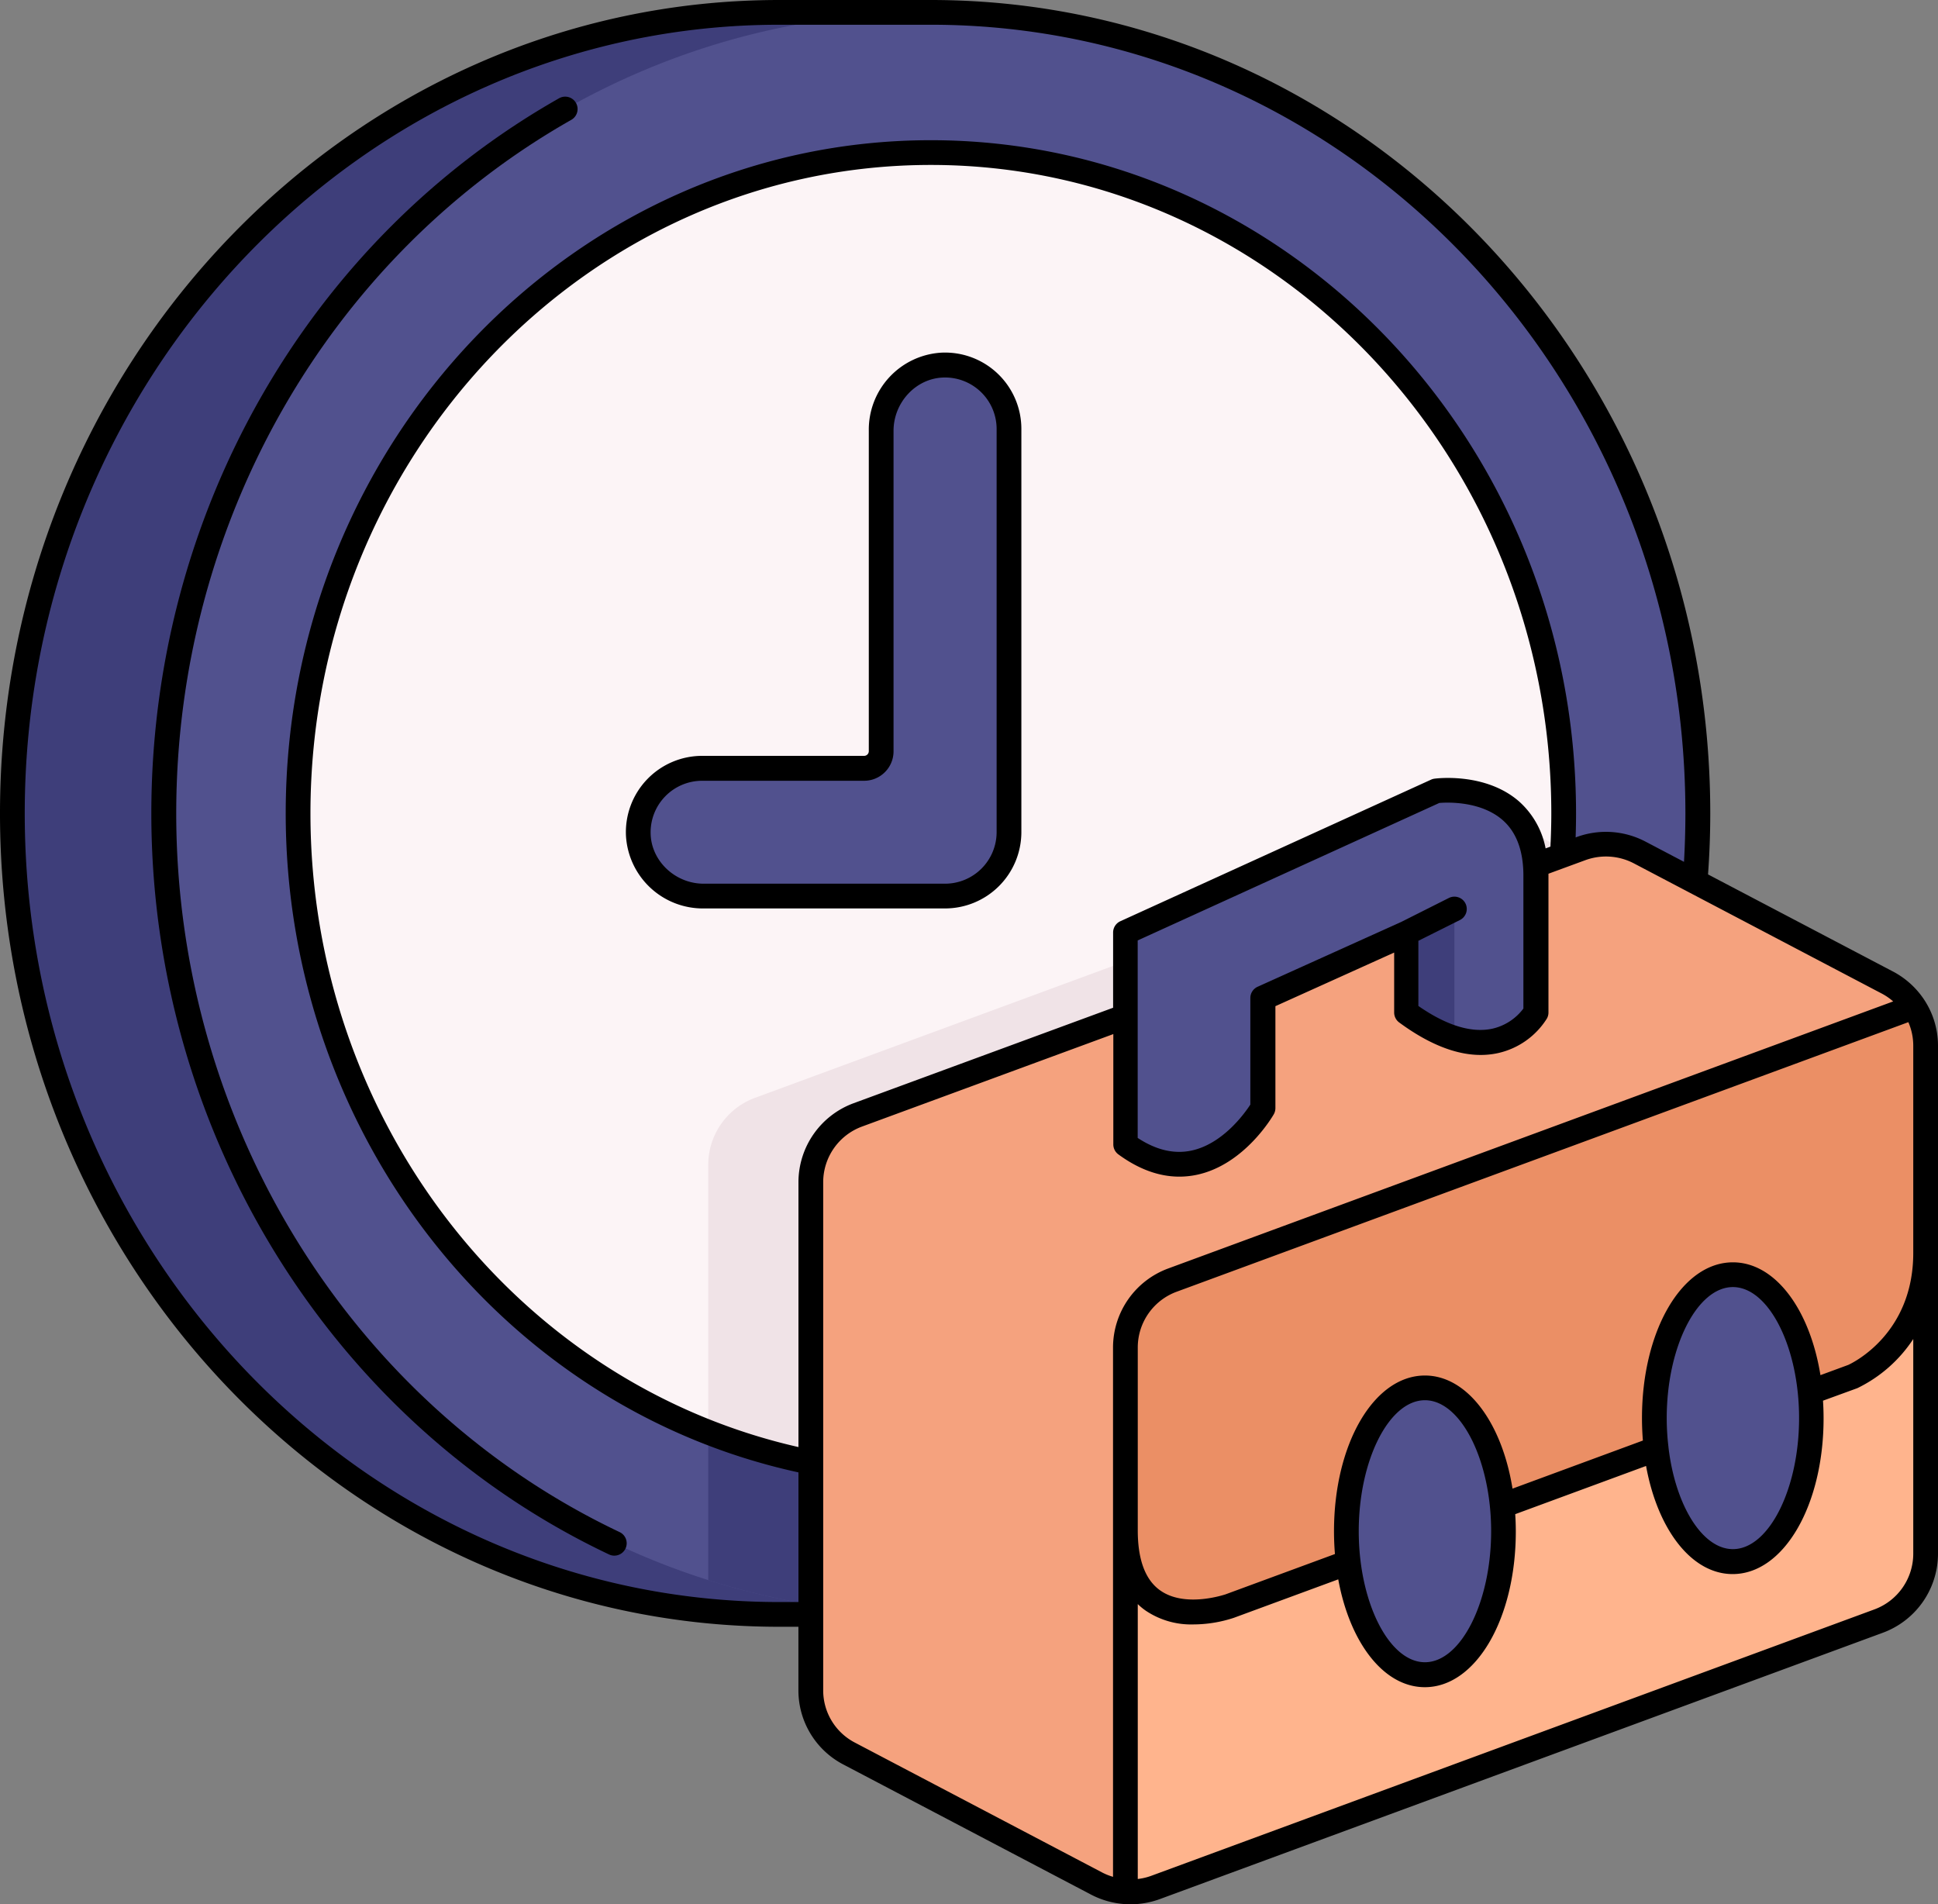
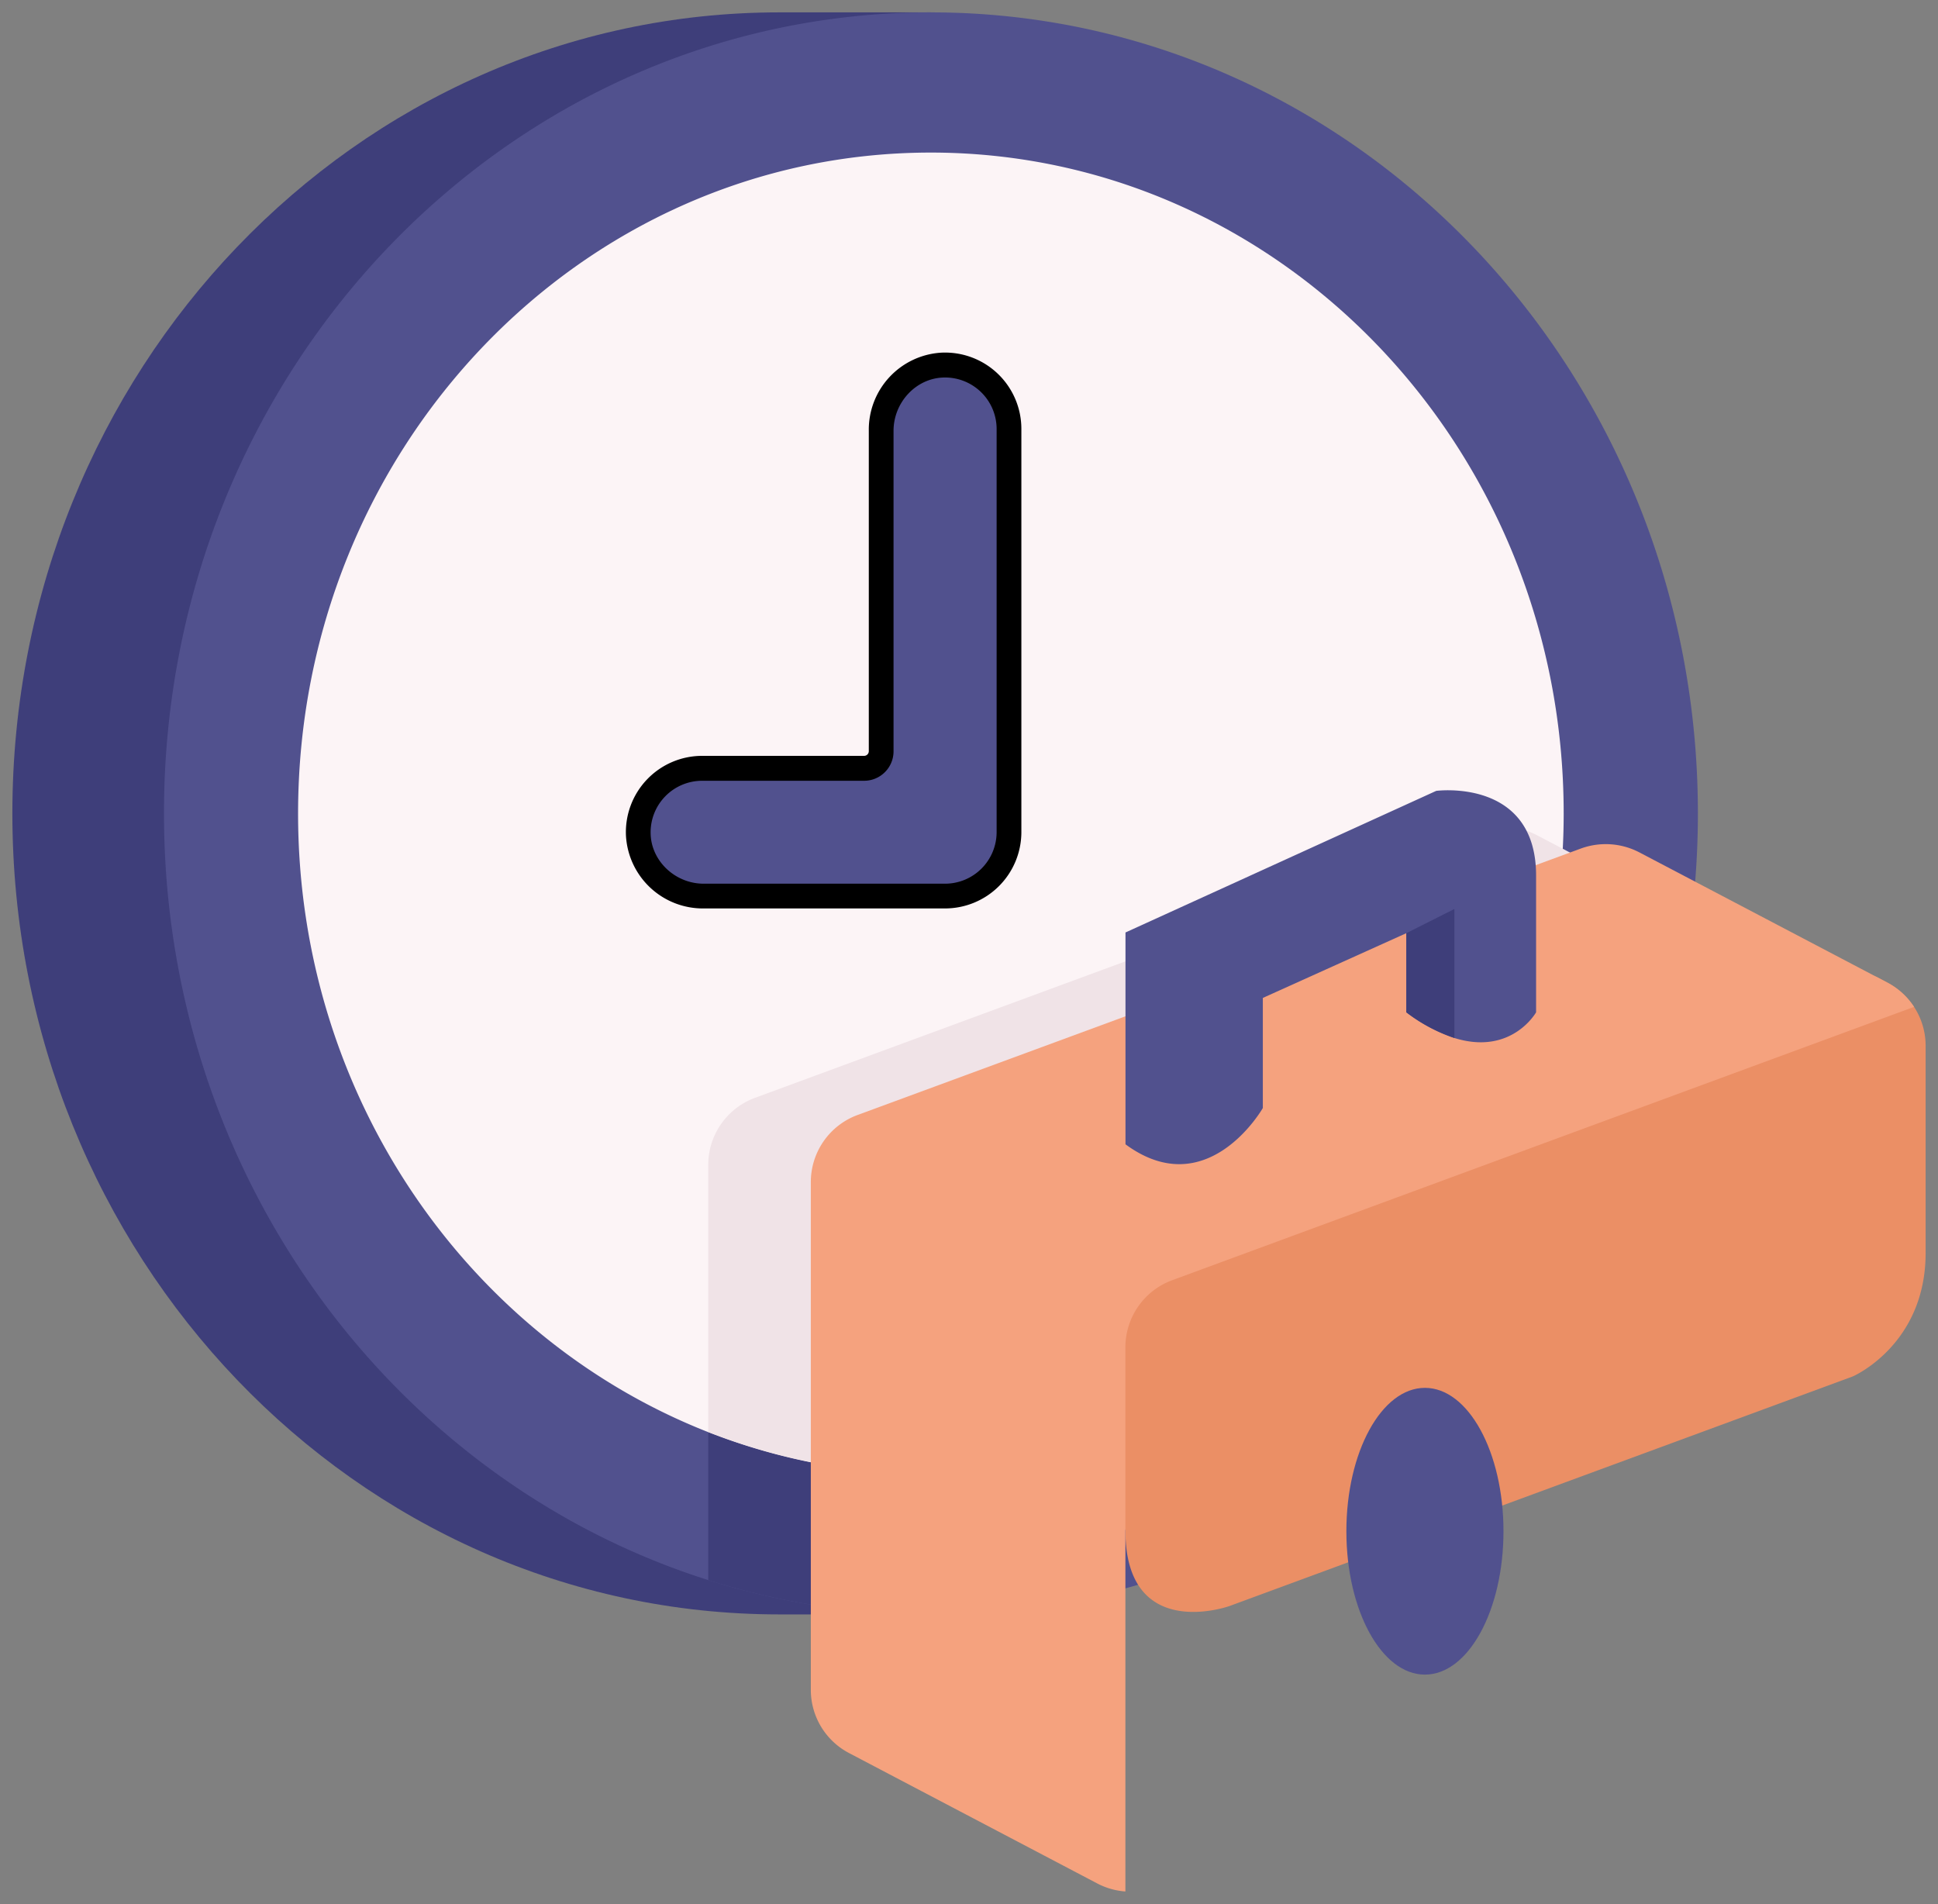
<svg xmlns="http://www.w3.org/2000/svg" viewBox="0 0 470 461.78">
  <rect x="0" y="0" width="470" height="461.78" fill="#808080" stroke="none" />
  <g id="Calque_2" data-name="Calque 2">
    <g id="_37-_Part_Time" data-name="37- Part Time">
      <path d="m189 391.5c-102.73 0-186-87-186-194.25s83.28-194.25 186-194.25h36.74v388.5z" fill="#3e3e7a" />
      <path d="m411.77 197.25a205.88 205.88 0 0 1 -1.52 25 201.13 201.13 0 0 1 -6.25 30.75c-20.89 72.92-81.69 127.85-155.94 137.1a179.55 179.55 0 0 1 -76.29-6.92c-76.4-24.16-132-98.27-132-185.94-.03-107.24 83.23-194.24 185.98-194.24s186.02 87 186.02 194.25z" fill="#51518e" />
      <path d="m379.22 197.25q0 4.32-.22 8.58a164.85 164.85 0 0 1 -15.47 62.09c-21.87 46.42-64.63 80.18-115.48 87.91a148.14 148.14 0 0 1 -76.29-8.53c-58.12-22.81-99.47-81.38-99.47-150 0-88.56 68.71-160.3 153.46-160.3s153.47 71.74 153.47 160.25z" fill="#fcf4f6" />
      <path d="m248.05 355.83v34.28a179.55 179.55 0 0 1 -76.29-6.92v-35.89a148.14 148.14 0 0 0 76.29 8.53z" fill="#3e3e7a" />
      <path d="m439.31 240-35.31 13-40.46 14.91-104.1 38.36a17.33 17.33 0 0 0 -11.39 16.25v33.31a148.14 148.14 0 0 1 -76.29-8.53v-64.84a17.33 17.33 0 0 1 11.39-16.25l175.34-64.59a17.61 17.61 0 0 1 14.26.93l6.25 3.28 31.25 16.41 22.57 11.85a17.46 17.46 0 0 1 6.49 5.91z" fill="#f0e3e7" />
      <path d="m229.2 217.34h-58.47c-8.35 0-15.53-6.41-15.92-14.75a15.5 15.5 0 0 1 15.48-16.25h39.28a4.13 4.13 0 0 0 4.13-4.13v-77.73c0-8.35 6.41-15.53 14.75-15.92a15.5 15.5 0 0 1 16.25 15.44v97.8a15.5 15.5 0 0 1 -15.5 15.54z" fill="#51518e" />
-       <path d="m467 253.58v123.28a17.35 17.35 0 0 1 -11.39 16.25l-175.34 64.59a17.73 17.73 0 0 1 -14.27-.93l-60.06-31.55a17.3 17.3 0 0 1 -9.3-15.32v-123.27a17.33 17.33 0 0 1 11.36-16.25l175.34-64.59a17.61 17.61 0 0 1 14.26.93l57.29 30.08 2.78 1.46a17.46 17.46 0 0 1 6.49 5.91 17.21 17.21 0 0 1 2.84 9.41z" fill="#ffb48d" />
      <path d="m467 253.58v50.26c0 22.31-17.64 29.94-17.64 29.94l-151.21 55.7s-25.22 9-25.22-18.35l-37.93-82.13 219.92-52.2 2.78 1.46a17.46 17.46 0 0 1 6.49 5.91 17.21 17.21 0 0 1 2.81 9.41z" fill="#eb8f65" />
      <path d="m464.19 244.17-179.87 66.27a17.33 17.33 0 0 0 -11.39 16.25v132a17.38 17.38 0 0 1 -6.93-2l-60.06-31.55a17.3 17.3 0 0 1 -9.3-15.32v-123.19a17.33 17.33 0 0 1 11.36-16.25l175.34-64.59a17.61 17.61 0 0 1 14.26.93l60.07 31.54a17.46 17.46 0 0 1 6.52 5.91z" fill="#f5a27e" />
      <path d="m372.53 212.35v33.14s-5.93 10.55-19.81 6.23a40.31 40.31 0 0 1 -11.66-6.23v-19.19l-34.8 15.7v26.7s-13.37 23.45-33.31 8.8v-51.37l75.36-34.34s24.22-3.22 24.22 20.56z" fill="#51518e" />
      <path d="m352.72 220.43v31.29a40.31 40.31 0 0 1 -11.66-6.23v-19.19z" fill="#3e3e7a" />
      <ellipse cx="345.57" cy="371.33" fill="#51518e" rx="19.05" ry="34.77" />
-       <ellipse cx="420.26" cy="343.89" fill="#51518e" rx="19.05" ry="34.77" />
-       <path d="m42.74 197.25c0-70.21 36.72-134.66 95.83-168.2a3 3 0 1 0 -3-5.21c-61 34.59-98.87 101-98.87 173.41 0 77.24 43.57 147.78 111 179.71a2.92 2.92 0 0 0 1.28.29 3 3 0 0 0 1.29-5.71c-65.27-30.94-107.53-99.35-107.53-174.29z" />
      <path d="m247.7 201.84v-97.84a18.51 18.51 0 0 0 -19.39-18.48 18.7 18.7 0 0 0 -17.61 18.92v77.73a1.14 1.14 0 0 1 -1.13 1.13h-39.28a18.5 18.5 0 0 0 -18.48 19.39 18.69 18.69 0 0 0 18.92 17.61h58.47a18.52 18.52 0 0 0 18.5-18.46zm-89.9.61a12.5 12.5 0 0 1 12.49-13.11h39.28a7.14 7.14 0 0 0 7.13-7.13v-77.73c0-6.82 5.33-12.62 11.89-12.92a12.5 12.5 0 0 1 13.11 12.44v97.8a12.52 12.52 0 0 1 -12.5 12.5h-58.47c-6.82.04-12.62-5.3-12.93-11.85z" />
-       <path d="m466.78 242.64-.09-.14a20.58 20.58 0 0 0 -7.6-6.9l-44.86-23.55c.35-4.85.54-9.81.54-14.8 0-108.76-84.77-197.25-189.02-197.25h-36.75c-104.21 0-189 88.49-189 197.25s84.79 197.25 189 197.25h4.63v15.4a20.26 20.26 0 0 0 10.9 18l60.07 31.55a20.66 20.66 0 0 0 16.7 1.08l175.34-64.59a20.44 20.44 0 0 0 13.36-19.08v-123.28a20.22 20.22 0 0 0 -3.22-10.94zm-273.14 145.86h-4.64c-100.9 0-183-85.79-183-191.25s82.1-191.25 183-191.25h36.74c100.92 0 183 85.79 183 191.25 0 3.95-.12 7.88-.34 11.75l-9.4-4.94a20.64 20.64 0 0 0 -16.67-1.06l-.21.08c.06-1.93.1-3.86.1-5.8 0-90.05-70.22-163.28-156.47-163.28s-156.46 73.23-156.46 163.25c0 77.31 52.15 144.1 124.35 159.81zm0-101.87v64.29c-68.8-15.61-118.35-79.63-118.35-153.67 0-86.71 67.5-157.25 150.46-157.25s150.47 70.55 150.47 157.26c0 2.69-.08 5.39-.21 8.05l-1.17.43a20.42 20.42 0 0 0 -6.42-11.37c-8.11-7.1-20-5.61-20.51-5.54a2.84 2.84 0 0 0 -.85.24l-75.35 34.33a3 3 0 0 0 -1.76 2.73v18.25l-63 23.18a20.43 20.43 0 0 0 -13.31 19.07zm161.76-67.54a3 3 0 0 0 -4-1.34l-11.59 5.83-34.81 15.71a3 3 0 0 0 -1.77 2.73v25.85c-1.44 2.21-6.73 9.56-14.32 11.16-4.19.88-8.55-.15-13-3.08v-47.89l73.15-33.34c1.9-.16 10.06-.51 15.39 4.18 3.34 2.94 5 7.47 5 13.45v32.23a13 13 0 0 1 -7.52 4.88c-5.07 1.09-11.1-.76-17.95-5.51v-15.8l10-5a3 3 0 0 0 1.42-4.06zm-85.47 107.6v128.45a14.59 14.59 0 0 1 -2.53-1l-60.07-31.55a14.26 14.26 0 0 1 -7.69-12.66v-55.31-68a14.39 14.39 0 0 1 9.43-13.43l60.93-22.42v26.75a3 3 0 0 0 1.22 2.42c4.9 3.59 9.85 5.4 14.79 5.4a20.56 20.56 0 0 0 4.26-.45c11.56-2.46 18.36-14.18 18.65-14.68a3.09 3.09 0 0 0 .39-1.49v-24.72l28.8-13v14.54a3 3 0 0 0 1.23 2.42c8.79 6.46 16.87 9 24 7.41a18.83 18.83 0 0 0 11.81-8.37 3 3 0 0 0 .38-1.47v-33.18c0-.16 0-.31 0-.47l8.9-3.27a14.58 14.58 0 0 1 11.83.77l60.06 31.54a14.14 14.14 0 0 1 2.81 1.93l-175.84 64.77a20.44 20.44 0 0 0 -13.36 19.07zm194.07 50.17a14.41 14.41 0 0 1 -9.43 13.43l-175.34 64.59a14 14 0 0 1 -3.3.78v-66.66a14.77 14.77 0 0 0 2 1.64 19.71 19.71 0 0 0 11.5 3.29 31.61 31.61 0 0 0 9.79-1.6l25.33-9.33c2.8 15.33 11 26.15 21 26.15 12.37 0 22.06-16.59 22.06-37.77 0-1.42-.05-2.82-.14-4.19l31.73-11.69c2.79 15.36 11 26.22 21 26.22 12.36 0 22.05-16.6 22.05-37.78 0-1.44-.05-2.87-.14-4.27l8.23-3 .15-.06a33.93 33.93 0 0 0 13.51-11.89zm-134.48-5.53c0-17.22 7.35-31.77 16.05-31.77s16.06 14.55 16.06 31.77-7.36 31.77-16.06 31.77-16.05-14.55-16.05-31.77zm74.69-27.44c0-17.22 7.35-31.77 16.05-31.77s16.05 14.55 16.05 31.77-7.35 31.78-16.05 31.78c-7.48 0-14-10.76-15.63-24.73 0 0 0 0 0-.06a58.88 58.88 0 0 1 -.42-6.99zm59.79-40.05c0 19.54-14.56 26.6-15.77 27.16l-6.74 2.48c-2.58-16-11-27.36-21.23-27.36-12.37 0-22.05 16.59-22.05 37.77 0 1.86.08 3.68.22 5.45l-31.62 11.66c-2.56-16-11-27.43-21.24-27.43-12.36 0-22.05 16.59-22.05 37.77 0 1.88.08 3.72.23 5.52l-26.6 9.8c-.1 0-9.73 3.35-15.81-1-3.59-2.55-5.41-7.44-5.41-14.56v-44.41a14.41 14.41 0 0 1 9.43-13.44l177.45-65.37a14.26 14.26 0 0 1 1.19 5.7z" />
    </g>
  </g>
</svg>